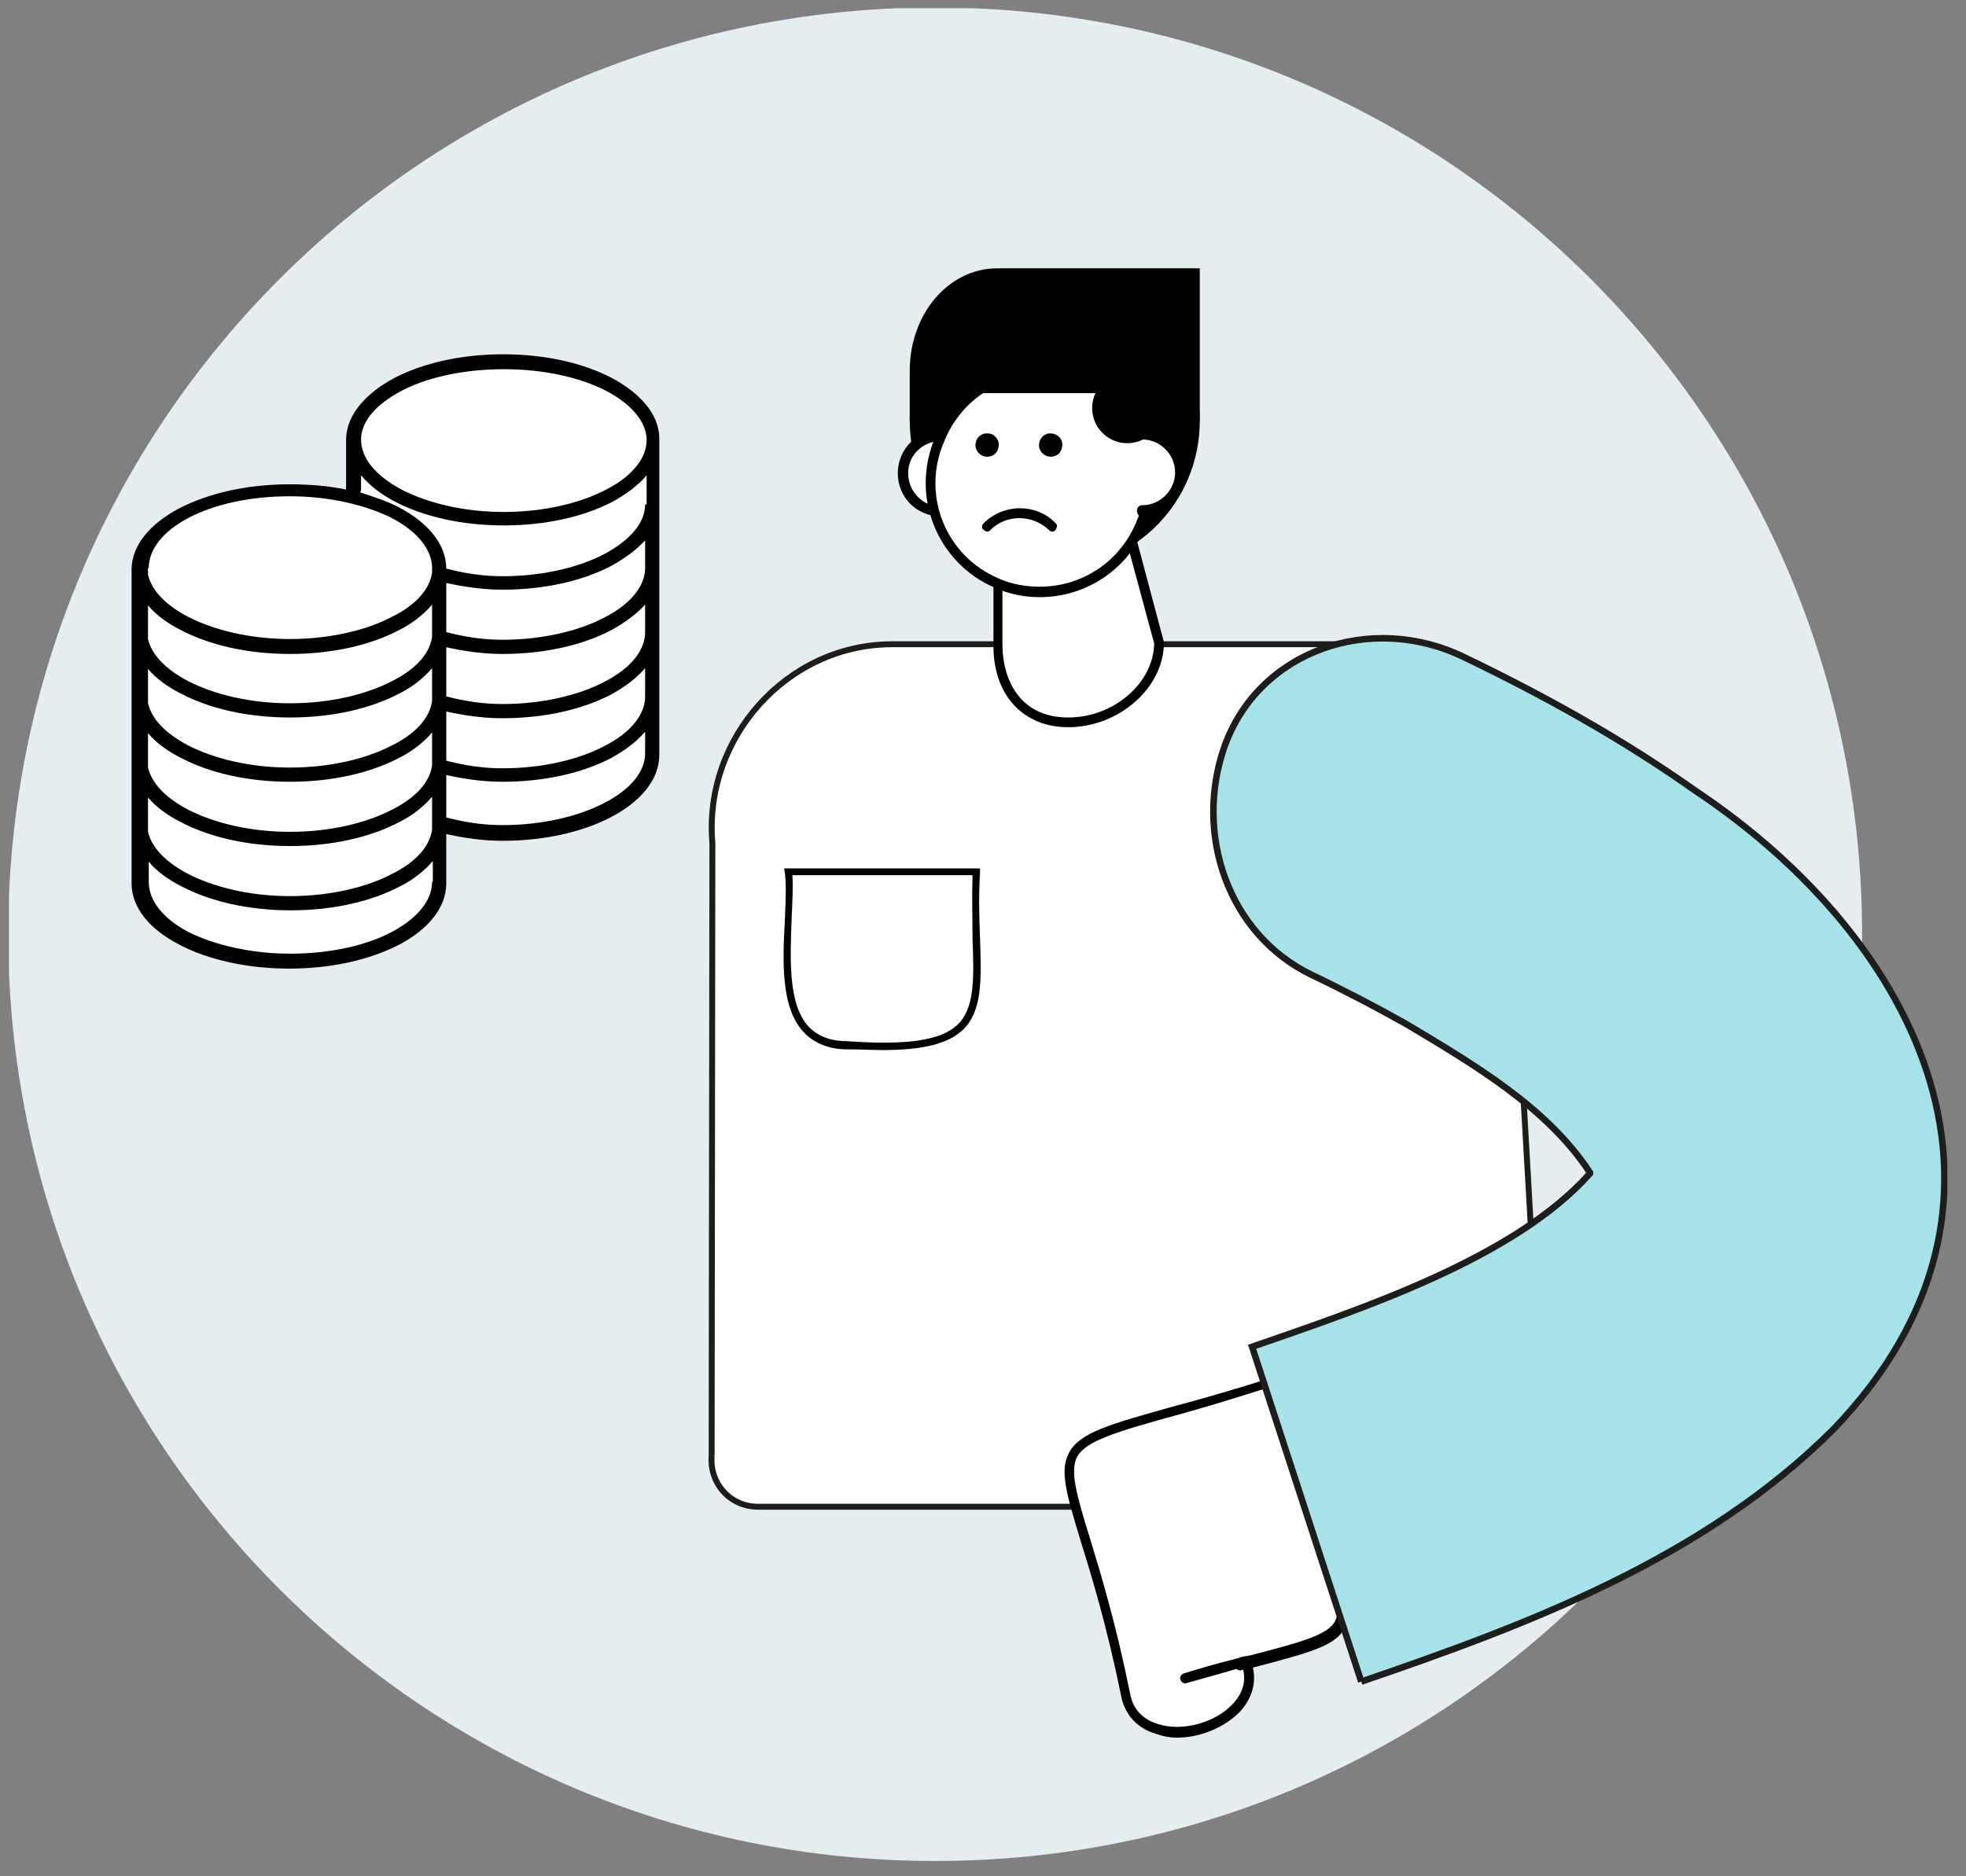
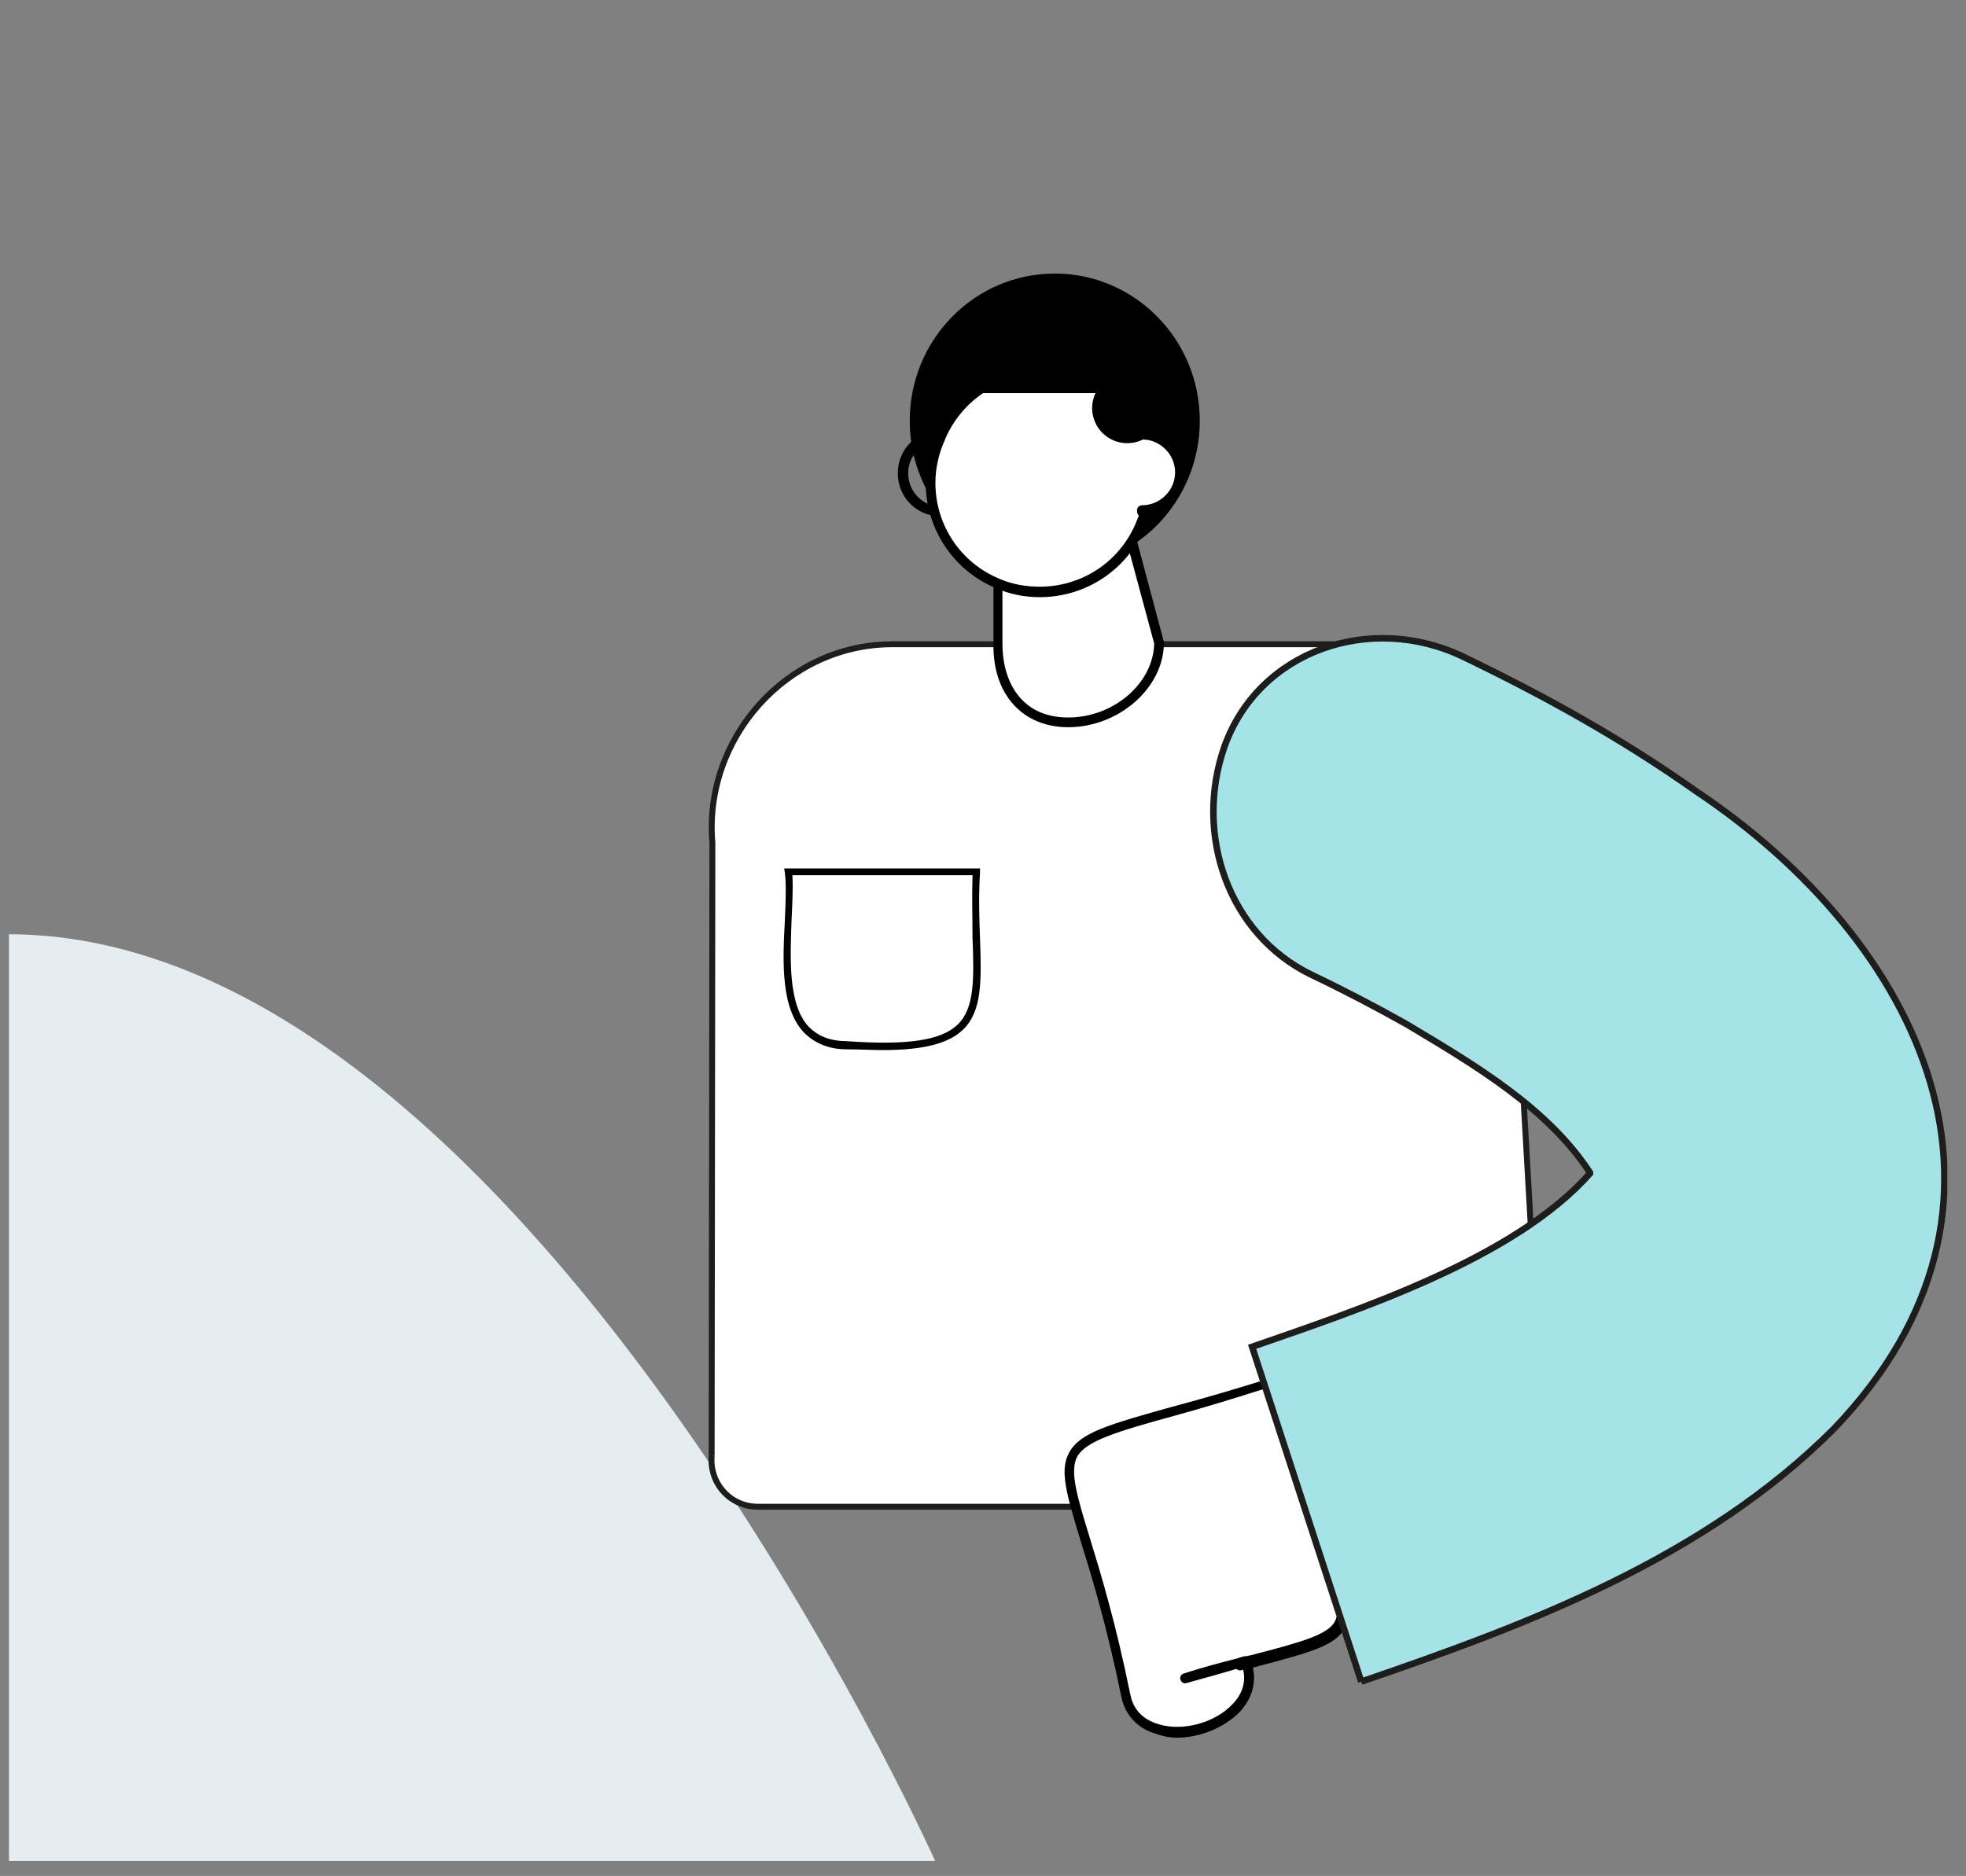
<svg xmlns="http://www.w3.org/2000/svg" xmlns:xlink="http://www.w3.org/1999/xlink" version="1.1" id="Ebene_1" x="0px" y="0px" viewBox="0 0 263 251" style="enable-background:new 0 0 263 251;" xml:space="preserve">
  <rect x="0" y="0" width="263" height="251" fill="#808080" stroke="none" />
  <style type="text/css">
	.st0{clip-path:url(#SVGID_00000071556924287915063690000010808396608471129011_);fill:#E5EDF0;}
	.st1{clip-path:url(#SVGID_00000071556924287915063690000010808396608471129011_);fill:#FFFFFF;}
	
		.st2{clip-path:url(#SVGID_00000071556924287915063690000010808396608471129011_);fill:none;stroke:#1D1D1B;stroke-width:0.792;stroke-miterlimit:10;}
	.st3{clip-path:url(#SVGID_00000071556924287915063690000010808396608471129011_);}
	.st4{clip-path:url(#SVGID_00000071556924287915063690000010808396608471129011_);fill:#A6E3E8;}
	
		.st5{clip-path:url(#SVGID_00000071556924287915063690000010808396608471129011_);fill:none;stroke:#1D1D1B;stroke-width:0.875;stroke-miterlimit:10;}
	.st6{clip-path:url(#SVGID_00000083776920676707018050000010198538150615348879_);}
	.st7{clip-path:url(#SVGID_00000083776920676707018050000010198538150615348879_);fill:#FFFFFF;}
</style>
  <g>
    <defs>
      <rect id="SVGID_1_" x="1.2" y="1.1" width="259.3" height="247.9" />
    </defs>
    <clipPath id="SVGID_00000139272032483683477770000017673529801498731656_">
      <use xlink:href="#SVGID_1_" style="overflow:visible;" />
    </clipPath>
-     <path style="clip-path:url(#SVGID_00000139272032483683477770000017673529801498731656_);fill:#E5EDF0;" d="M125.1,249   c68.5,0,124-55.5,124-124s-55.5-124-124-124s-124,55.5-124,124S56.7,249,125.1,249" />
+     <path style="clip-path:url(#SVGID_00000139272032483683477770000017673529801498731656_);fill:#E5EDF0;" d="M125.1,249   s-55.5-124-124-124s-124,55.5-124,124S56.7,249,125.1,249" />
    <path style="clip-path:url(#SVGID_00000139272032483683477770000017673529801498731656_);fill:#FFFFFF;" d="M95.2,194.8   c-0.3,3.7,2.5,6.8,6.2,6.8h98.8c3.2,0,6-2.4,6.4-5.6l-5.1-89.5c1.4-10.7-6.9-20.3-17.7-20.3h-64.6c-14,0.1-25.1,12.6-23.9,26.6   L95.2,194.8" />
    <path style="clip-path:url(#SVGID_00000139272032483683477770000017673529801498731656_);fill:none;stroke:#1D1D1B;stroke-width:0.792;stroke-miterlimit:10;" d="   M95.2,194.8c-0.3,3.7,2.5,6.8,6.2,6.8h98.8c3.2,0,6-2.4,6.4-5.6l-5.1-89.5c1.4-10.7-6.9-20.3-17.7-20.3h-64.6   c-14,0.1-25.1,12.6-23.9,26.6L95.2,194.8" />
    <path style="clip-path:url(#SVGID_00000139272032483683477770000017673529801498731656_);" d="M118.1,140.5c5.5,0,8.8-0.9,10.7-2.7   c2.6-2.5,2.5-6.6,2.3-12.3c-0.1-2.6-0.2-5.5,0-8.8l0-0.5h-26.2l0.1,0.6c0.2,1.6,0.1,3.9,0,6.2c-0.3,5.6-0.6,11.9,2.6,15.2   c1.4,1.4,3.3,2.2,5.7,2.2C115,140.4,116.6,140.5,118.1,140.5 M130.1,117.1c-0.1,3.1,0,5.9,0,8.4c0.2,5.4,0.3,9.4-2,11.6   c-2.2,2.1-6.7,2.8-14.9,2.2l0,0c-2.2,0-3.8-0.7-5-1.9c-2.8-3-2.5-9.1-2.3-14.5c0.1-2.1,0.2-4.2,0.1-5.8H130.1z" />
    <path style="clip-path:url(#SVGID_00000139272032483683477770000017673529801498731656_);fill:#FFFFFF;" d="M150.6,227   c-8.2-39.6-17.8-30.2,19.1-41.8c10.8,38.4,19.3,30.9-11.1,39.7c2.7-0.7,5.4-1.5,8.1-2.3C169.6,231.2,152.5,235.9,150.6,227" />
    <path style="clip-path:url(#SVGID_00000139272032483683477770000017673529801498731656_);" d="M157.4,232.5c3.1,0,6.3-1.3,8.4-3.4   c1.6-1.7,2.3-3.8,1.8-6c0,0,0,0,0.1,0c7.6-2,11-2.9,12.2-5.3c1.2-2.3,0-5.3-2.4-11.5c-1.9-4.9-4.4-11.6-7.1-21.3   c0-0.2-0.2-0.3-0.3-0.4c-0.2-0.1-0.3-0.1-0.5-0.1c-5.1,1.6-9.3,2.8-12.7,3.7c-8.6,2.4-12.5,3.5-13.9,6.2c-1.3,2.4-0.3,5.6,1.6,11.9   c1.5,4.8,3.5,11.4,5.4,20.7c0,0,0,0,0,0c0.5,2.5,2.2,4.3,4.7,5C155.5,232.3,156.5,232.5,157.4,232.5 M166.3,223.4   c0.5,2.1-0.5,3.7-1.5,4.7c-2.3,2.4-6.6,3.6-9.8,2.6c-1.4-0.4-3.3-1.4-3.8-4c-1.9-9.4-3.9-16-5.4-20.9c-1.8-5.8-2.7-9-1.7-10.9   c1.2-2.1,5.1-3.3,13.1-5.5c3.3-0.9,7.3-2.1,12-3.6c2.7,9.4,5.2,15.9,7,20.7c2.1,5.6,3.3,8.7,2.4,10.4c-0.9,1.8-4.4,2.8-11.4,4.6   c-0.2,0-0.4,0.1-0.5,0.1c-0.1,0-0.1,0-0.2,0c-0.5,0.1-0.9,0.3-1.4,0.4c-2,0.5-4.2,1.1-6.7,1.9c-0.4,0.1-0.6,0.5-0.5,0.8   c0.1,0.4,0.5,0.6,0.8,0.5c2.5-0.7,4.7-1.3,6.7-1.9C165.8,223.6,166,223.5,166.3,223.4" />
    <path style="clip-path:url(#SVGID_00000139272032483683477770000017673529801498731656_);fill:#A6E3E8;" d="M182.1,225l-14.6-44.8   c14.4-5,35.1-11.8,45.2-23.2c0,0,0,0,0,0c0,0,0,0,0,0c0,0,0,0,0,0c0,0,0,0,0,0c0,0,0,0,0,0c0,0,0,0,0-0.1   c-5.7-8.7-15.4-14.4-24.6-19.9c-4.1-2.3-8.3-4.5-12.7-6.6c-11.1-5.4-15.7-18.8-11.6-30.5c4.6-12.9,19.6-18,32-12   c10.8,5.2,21.1,10.9,31,17.9c30.3,20.2,47.3,55.4,18.5,85.4C228,208.5,204.6,217.3,182.1,225" />
    <path style="clip-path:url(#SVGID_00000139272032483683477770000017673529801498731656_);fill:none;stroke:#1D1D1B;stroke-width:0.875;stroke-miterlimit:10;" d="   M182.1,225l-14.6-44.8c14.4-5,35.1-11.8,45.2-23.2c0,0,0,0,0,0c0,0,0,0,0,0c0,0,0,0,0,0c0,0,0,0,0,0c0,0,0,0,0,0c0,0,0,0,0-0.1   c-5.7-8.7-15.4-14.4-24.6-19.9c-4.1-2.3-8.3-4.5-12.7-6.6c-11.1-5.4-15.7-18.8-11.6-30.5c4.6-12.9,19.6-18,32-12   c10.8,5.2,21.1,10.9,31,17.9c30.3,20.2,47.3,55.4,18.5,85.4C228,208.5,204.6,217.3,182.1,225" />
    <path style="clip-path:url(#SVGID_00000139272032483683477770000017673529801498731656_);" d="M121.7,56.3   c0,10.9,8.7,19.7,19.4,19.7c10.7,0,19.4-8.8,19.4-19.7c0-10.9-8.7-19.7-19.4-19.7C130.4,36.6,121.7,45.4,121.7,56.3" />
-     <path style="clip-path:url(#SVGID_00000139272032483683477770000017673529801498731656_);" d="M160.5,35.9h-27.1   c-6.5,0-11.7,6.1-11.7,13.7v6.7h38.8V35.9z" />
-     <path style="clip-path:url(#SVGID_00000139272032483683477770000017673529801498731656_);fill:#FFFFFF;" d="M120.8,63.4   c0,2.8,2.3,5.1,5.1,5.1c2.8,0,5.1-2.3,5.1-5.1c0-2.8-2.3-5.1-5.1-5.1C123,58.3,120.8,60.6,120.8,63.4" />
    <path style="clip-path:url(#SVGID_00000139272032483683477770000017673529801498731656_);" d="M125.9,69.1c3.2,0,5.8-2.6,5.8-5.8   c0-3.2-2.6-5.8-5.8-5.8c-3.2,0-5.8,2.6-5.8,5.8C120.1,66.6,122.7,69.1,125.9,69.1 M125.9,59c2.4,0,4.4,2,4.4,4.4   c0,2.4-2,4.4-4.4,4.4c-2.4,0-4.4-2-4.4-4.4C121.4,61,123.4,59,125.9,59" />
    <path style="clip-path:url(#SVGID_00000139272032483683477770000017673529801498731656_);fill:#FFFFFF;" d="M142.9,96.6L142.9,96.6   c6.3,0,12.2-4.9,12.2-10.7L149.7,66c0-5.8,1.5-10.5-4.8-10.5h-6.7c-6.3,0-4.8,4.7-4.8,10.5v20.1C133.5,91.9,136.6,96.6,142.9,96.6" />
    <path style="clip-path:url(#SVGID_00000139272032483683477770000017673529801498731656_);" d="M142.9,97.3   c6.8,0,12.8-5.3,12.8-11.3v-0.1L150.4,66c0-1,0-1.9,0.1-2.8c0.1-2.9,0.3-5.4-1.2-6.9c-0.9-0.9-2.3-1.4-4.3-1.4h-6.7   c-2,0-3.4,0.5-4.3,1.4c-1.5,1.5-1.3,4-1.2,6.9c0,0.9,0.1,1.9,0.1,2.9v20.1C132.8,92.9,136.8,97.3,142.9,97.3 M154.4,86.1   c-0.1,5.3-5.4,9.9-11.5,9.9c-6.5,0-8.8-5.1-8.8-9.8V66c0-1,0-2-0.1-2.9c-0.1-2.6-0.2-4.8,0.8-5.9c0.6-0.7,1.7-1,3.4-1h6.7   c1.6,0,2.7,0.3,3.4,1c1.1,1.1,1,3.3,0.8,5.9c0,0.9-0.1,1.9-0.1,2.9v0.1L154.4,86.1z" />
    <path style="clip-path:url(#SVGID_00000139272032483683477770000017673529801498731656_);fill:#FFFFFF;" d="M139.1,79.2   c5.8,0,11.1-3.5,13.4-8.8l0.2-0.5c3.2-7.4-0.2-16-7.6-19.2c-1.8-0.8-3.8-1.2-5.8-1.2c-5.8,0-11.1,3.5-13.4,8.8l-0.2,0.5   c-1.5,3.6-1.6,7.6-0.2,11.2c1.4,3.6,4.2,6.5,7.8,8C135.1,78.8,137.1,79.2,139.1,79.2" />
    <path style="clip-path:url(#SVGID_00000139272032483683477770000017673529801498731656_);" d="M139.3,50.2   c-5.4,0-10.5,3.2-12.8,8.4l-0.2,0.5c-3.1,7.1,0.2,15.3,7.3,18.3c1.8,0.8,3.7,1.1,5.5,1.1c5.4,0,10.5-3.1,12.8-8.4l0.2-0.5   c3.1-7.1-0.2-15.3-7.3-18.3C143,50.5,141.1,50.2,139.3,50.2 M139.3,48.8L139.3,48.8c2.1,0,4.1,0.4,6.1,1.3c3.7,1.6,6.6,4.6,8.1,8.4   c1.5,3.8,1.4,7.9-0.2,11.7l-0.2,0.5c-2.4,5.6-7.9,9.2-14,9.2c-2.1,0-4.1-0.4-6.1-1.3c-3.7-1.6-6.6-4.6-8.1-8.4   c-1.5-3.8-1.4-7.9,0.2-11.7l0.2-0.5C127.7,52.5,133.2,48.8,139.3,48.8" />
    <path style="clip-path:url(#SVGID_00000139272032483683477770000017673529801498731656_);fill:#FFFFFF;" d="M152.8,68.5   c2.8,0,5.1-2.3,5.1-5.1c0-2.8-2.3-5.1-5.1-5.1c-0.4,0-0.7,0-1,0.1" />
    <path style="clip-path:url(#SVGID_00000139272032483683477770000017673529801498731656_);" d="M152.8,69.1c3.2,0,5.8-2.6,5.8-5.8   c0-3.2-2.6-5.8-5.8-5.8c-0.4,0-0.8,0-1.2,0.1c-0.4,0.1-0.6,0.4-0.5,0.8c0.1,0.4,0.4,0.6,0.8,0.5c0.3-0.1,0.6-0.1,0.9-0.1   c2.4,0,4.4,2,4.4,4.4c0,2.4-2,4.4-4.4,4.4c-0.4,0-0.7,0.3-0.7,0.7C152.1,68.9,152.4,69.1,152.8,69.1" />
    <path style="clip-path:url(#SVGID_00000139272032483683477770000017673529801498731656_);" d="M150.8,49.9c-2.6,0-4.7,2.1-4.7,4.7   s2.1,4.7,4.7,4.7c2.6,0,4.7-2.1,4.7-4.7S153.4,49.9,150.8,49.9" />
  </g>
  <rect x="128.7" y="46.6" width="18.4" height="6" />
  <g>
    <defs>
-       <rect id="SVGID_00000154405775922968931620000017407572068091843484_" x="1.2" y="1.1" width="259.3" height="247.9" />
-     </defs>
+       </defs>
    <clipPath id="SVGID_00000021116990254177964660000017861062076947744392_">
      <use xlink:href="#SVGID_00000154405775922968931620000017407572068091843484_" style="overflow:visible;" />
    </clipPath>
    <path style="clip-path:url(#SVGID_00000021116990254177964660000017861062076947744392_);" d="M136.4,68c-1.7,0-3.5,0.7-4.8,2   c-0.3,0.3-0.3,0.7,0,0.9c0.3,0.3,0.7,0.3,0.9,0c2.1-2.1,5.6-2.1,7.8,0c0.3,0.3,0.7,0.3,0.9,0s0.3-0.7,0-0.9   C139.9,68.6,138.1,68,136.4,68" />
    <path style="clip-path:url(#SVGID_00000021116990254177964660000017861062076947744392_);" d="M140.4,61.1c0.9,0.1,1.6-0.5,1.7-1.4   s-0.5-1.6-1.4-1.7c-0.9-0.1-1.6,0.5-1.7,1.4C138.9,60.2,139.5,61,140.4,61.1" />
-     <path style="clip-path:url(#SVGID_00000021116990254177964660000017861062076947744392_);" d="M131.9,61.1c0.9,0.1,1.6-0.5,1.7-1.4   S133,58,132.2,58c-0.9-0.1-1.6,0.5-1.7,1.4C130.4,60.2,131,61,131.9,61.1" />
    <path style="clip-path:url(#SVGID_00000021116990254177964660000017861062076947744392_);fill:#FFFFFF;" d="M81.9,50.6   c-3.8-2-8.9-3.2-14.6-3.2l0,0h0c-5.6,0-10.8,1.2-14.6,3.2c-3.7,2-6.3,4.8-6.4,8.1h0c0,0,0,0.1,0,0.1v0.1v6.6   c-2.4-0.5-4.9-0.7-7.6-0.7c-5.7,0-10.8,1.2-14.7,3.2c-3.8,2-6.4,4.9-6.4,8.2v42c0,3.3,2.5,6.2,6.4,8.2c3.8,2,9,3.2,14.7,3.2   s10.8-1.2,14.7-3.2c3.8-2,6.3-4.9,6.3-8.2v-6.6c2.3,0.5,4.8,0.9,7.5,0.9c5.7,0,10.8-1.2,14.6-3.2c3.8-2,6.4-4.9,6.4-8.3V89.4   c0-0.1,0-0.1,0-0.2v-8.4c0-0.1,0-0.1,0-0.2v-8.4c0-0.1,0-0.1,0-0.2v-8.4c0-0.1,0-0.1,0-0.2v-4.6v-0.1v0   C88.2,55.4,85.6,52.6,81.9,50.6" />
    <path style="clip-path:url(#SVGID_00000021116990254177964660000017861062076947744392_);" d="M86.3,67.5c0,2.4-1.9,4.7-5.4,6.6   c-3.4,1.8-8.3,3-13.7,3c-2.6,0-5.1-0.4-7.4-1c0,0-0.1,0-0.1,0c0-3.3-2.5-6.2-6.3-8.2c-1.5-0.8-3.3-1.4-5.2-2h0   c0-0.1,0.1-0.2,0.1-0.4l0-1.9c1.1,1.3,2.6,2.5,4.5,3.5c3.8,2,8.9,3.2,14.6,3.2c5.7,0,10.8-1.2,14.6-3.2c1.8-1,3.3-2.1,4.5-3.5V67.5   z M86.3,76c0,2.4-1.9,4.8-5.4,6.6c-3.4,1.8-8.3,3-13.7,3c-2.6,0-5.1-0.4-7.4-1c0,0-0.1,0-0.1,0V78c2.3,0.5,4.8,0.9,7.5,0.9   c5.7,0,10.8-1.2,14.6-3.2c1.8-1,3.3-2.1,4.5-3.4V76z M86.3,84.6c0,2.4-1.9,4.8-5.4,6.6c-3.4,1.8-8.3,3-13.7,3c-2.6,0-5.1-0.4-7.4-1   v0c0,0-0.1,0-0.1,0v-6.6c2.3,0.5,4.8,0.9,7.5,0.9c5.7,0,10.8-1.2,14.6-3.2c1.8-1,3.3-2.1,4.5-3.4V84.6z M86.3,93.2   c0,2.4-1.9,4.8-5.4,6.6c-3.4,1.8-8.3,3-13.7,3c-2.6,0-5.1-0.4-7.4-1v0c0,0-0.1,0-0.1,0v-6.6c2.3,0.5,4.8,0.9,7.5,0.9   c5.7,0,10.8-1.2,14.6-3.2c1.8-1,3.3-2.1,4.5-3.5V93.2z M86.3,100.8c0,2.4-1.9,4.8-5.4,6.6c-3.4,1.8-8.3,3-13.7,3   c-2.6,0-5.1-0.4-7.4-1c0,0-0.1,0-0.1,0v-5.7c2.3,0.5,4.8,0.9,7.5,0.9c5.7,0,10.8-1.2,14.6-3.2c1.8-1,3.3-2.1,4.5-3.5V100.8z    M57.8,85.2c-0.3,2.2-2.1,4.3-5.3,5.9c-3.4,1.8-8.3,3-13.7,3s-10.2-1.2-13.7-3c-3-1.6-4.8-3.5-5.3-5.6V81c1.1,1.3,2.6,2.4,4.4,3.3   c3.8,2,8.9,3.2,14.6,3.2s10.8-1.2,14.6-3.2c1.8-0.9,3.3-2.1,4.4-3.4V85.2z M57.8,93.8c-0.3,2.2-2.1,4.3-5.3,5.9   c-3.4,1.8-8.3,3-13.7,3s-10.2-1.2-13.7-3c-3-1.6-4.8-3.5-5.3-5.6v-4.6c1.1,1.3,2.6,2.4,4.4,3.3c3.8,2,8.9,3.2,14.6,3.2   s10.8-1.2,14.6-3.2c1.8-0.9,3.3-2.1,4.4-3.4V93.8z M57.8,102.4c-0.3,2.2-2.1,4.3-5.3,5.9c-3.4,1.8-8.3,3-13.7,3s-10.2-1.2-13.7-3   c-3-1.6-4.8-3.5-5.3-5.6v-4.6c1.1,1.3,2.6,2.4,4.4,3.3c3.8,2,8.9,3.2,14.6,3.2s10.8-1.2,14.6-3.2c1.8-0.9,3.3-2.1,4.4-3.4V102.4z    M57.8,111c-0.3,2.2-2.1,4.3-5.3,5.9c-3.4,1.8-8.3,3-13.7,3s-10.2-1.2-13.7-3c-3-1.6-4.8-3.5-5.3-5.6v-4.6c1.1,1.3,2.6,2.4,4.4,3.3   c3.8,2,8.9,3.2,14.6,3.2s10.8-1.2,14.6-3.2c1.8-0.9,3.3-2.1,4.4-3.4V111z M57.8,118c0,2.5-2,4.9-5.4,6.7c-3.4,1.8-8.2,2.9-13.6,2.9   c-5.3,0-10.2-1.2-13.6-2.9c-3.4-1.8-5.3-4.2-5.3-6.7v-2.7c1.1,1.3,2.6,2.4,4.4,3.3c3.8,2,8.9,3.2,14.6,3.2c5.7,0,10.8-1.2,14.6-3.2   c1.8-0.9,3.3-2.1,4.4-3.4V118z M19.9,76c0-2.5,1.9-4.9,5.3-6.7c3.4-1.8,8.2-2.9,13.6-2.9c5.3,0,10.2,1.2,13.6,2.9   c3.4,1.8,5.4,4.2,5.4,6.7v0.6c-0.3,2.2-2.1,4.3-5.3,5.9c-3.4,1.8-8.3,3-13.7,3s-10.2-1.2-13.7-3c-3-1.6-4.8-3.5-5.3-5.6V76z    M48.3,58.8c0-2.4,2-4.7,5.4-6.5c3.4-1.8,8.3-2.9,13.7-2.9s10.2,1.1,13.7,2.9c3.4,1.8,5.3,4.1,5.4,6.4c0,0,0,0.1,0,0.1   c0,0,0,0,0,0.1c0,2.4-1.9,4.8-5.4,6.6c-3.4,1.8-8.3,3-13.7,3c-5.4,0-10.2-1.2-13.7-3C50.2,63.6,48.3,61.3,48.3,58.8L48.3,58.8   C48.3,58.8,48.3,58.8,48.3,58.8 M81.9,50.6c-3.8-2-8.9-3.2-14.6-3.2l0,0h0c-5.6,0-10.8,1.2-14.6,3.2c-3.7,2-6.3,4.8-6.4,8.1h0   c0,0,0,0.1,0,0.1v0.1v6.6c-2.4-0.5-4.9-0.7-7.6-0.7c-5.7,0-10.8,1.2-14.7,3.2c-3.8,2-6.4,4.9-6.4,8.2v42c0,3.3,2.5,6.2,6.4,8.2   c3.8,2,9,3.2,14.7,3.2s10.8-1.2,14.7-3.2c3.8-2,6.3-4.9,6.3-8.2v-6.6c2.3,0.5,4.8,0.9,7.5,0.9c5.7,0,10.8-1.2,14.6-3.2   c3.8-2,6.4-4.9,6.4-8.3V89.4c0-0.1,0-0.1,0-0.2v-8.4c0-0.1,0-0.1,0-0.2v-8.4c0-0.1,0-0.1,0-0.2v-8.4c0-0.1,0-0.1,0-0.2v-4.6v-0.1v0   C88.2,55.4,85.6,52.6,81.9,50.6" />
  </g>
</svg>